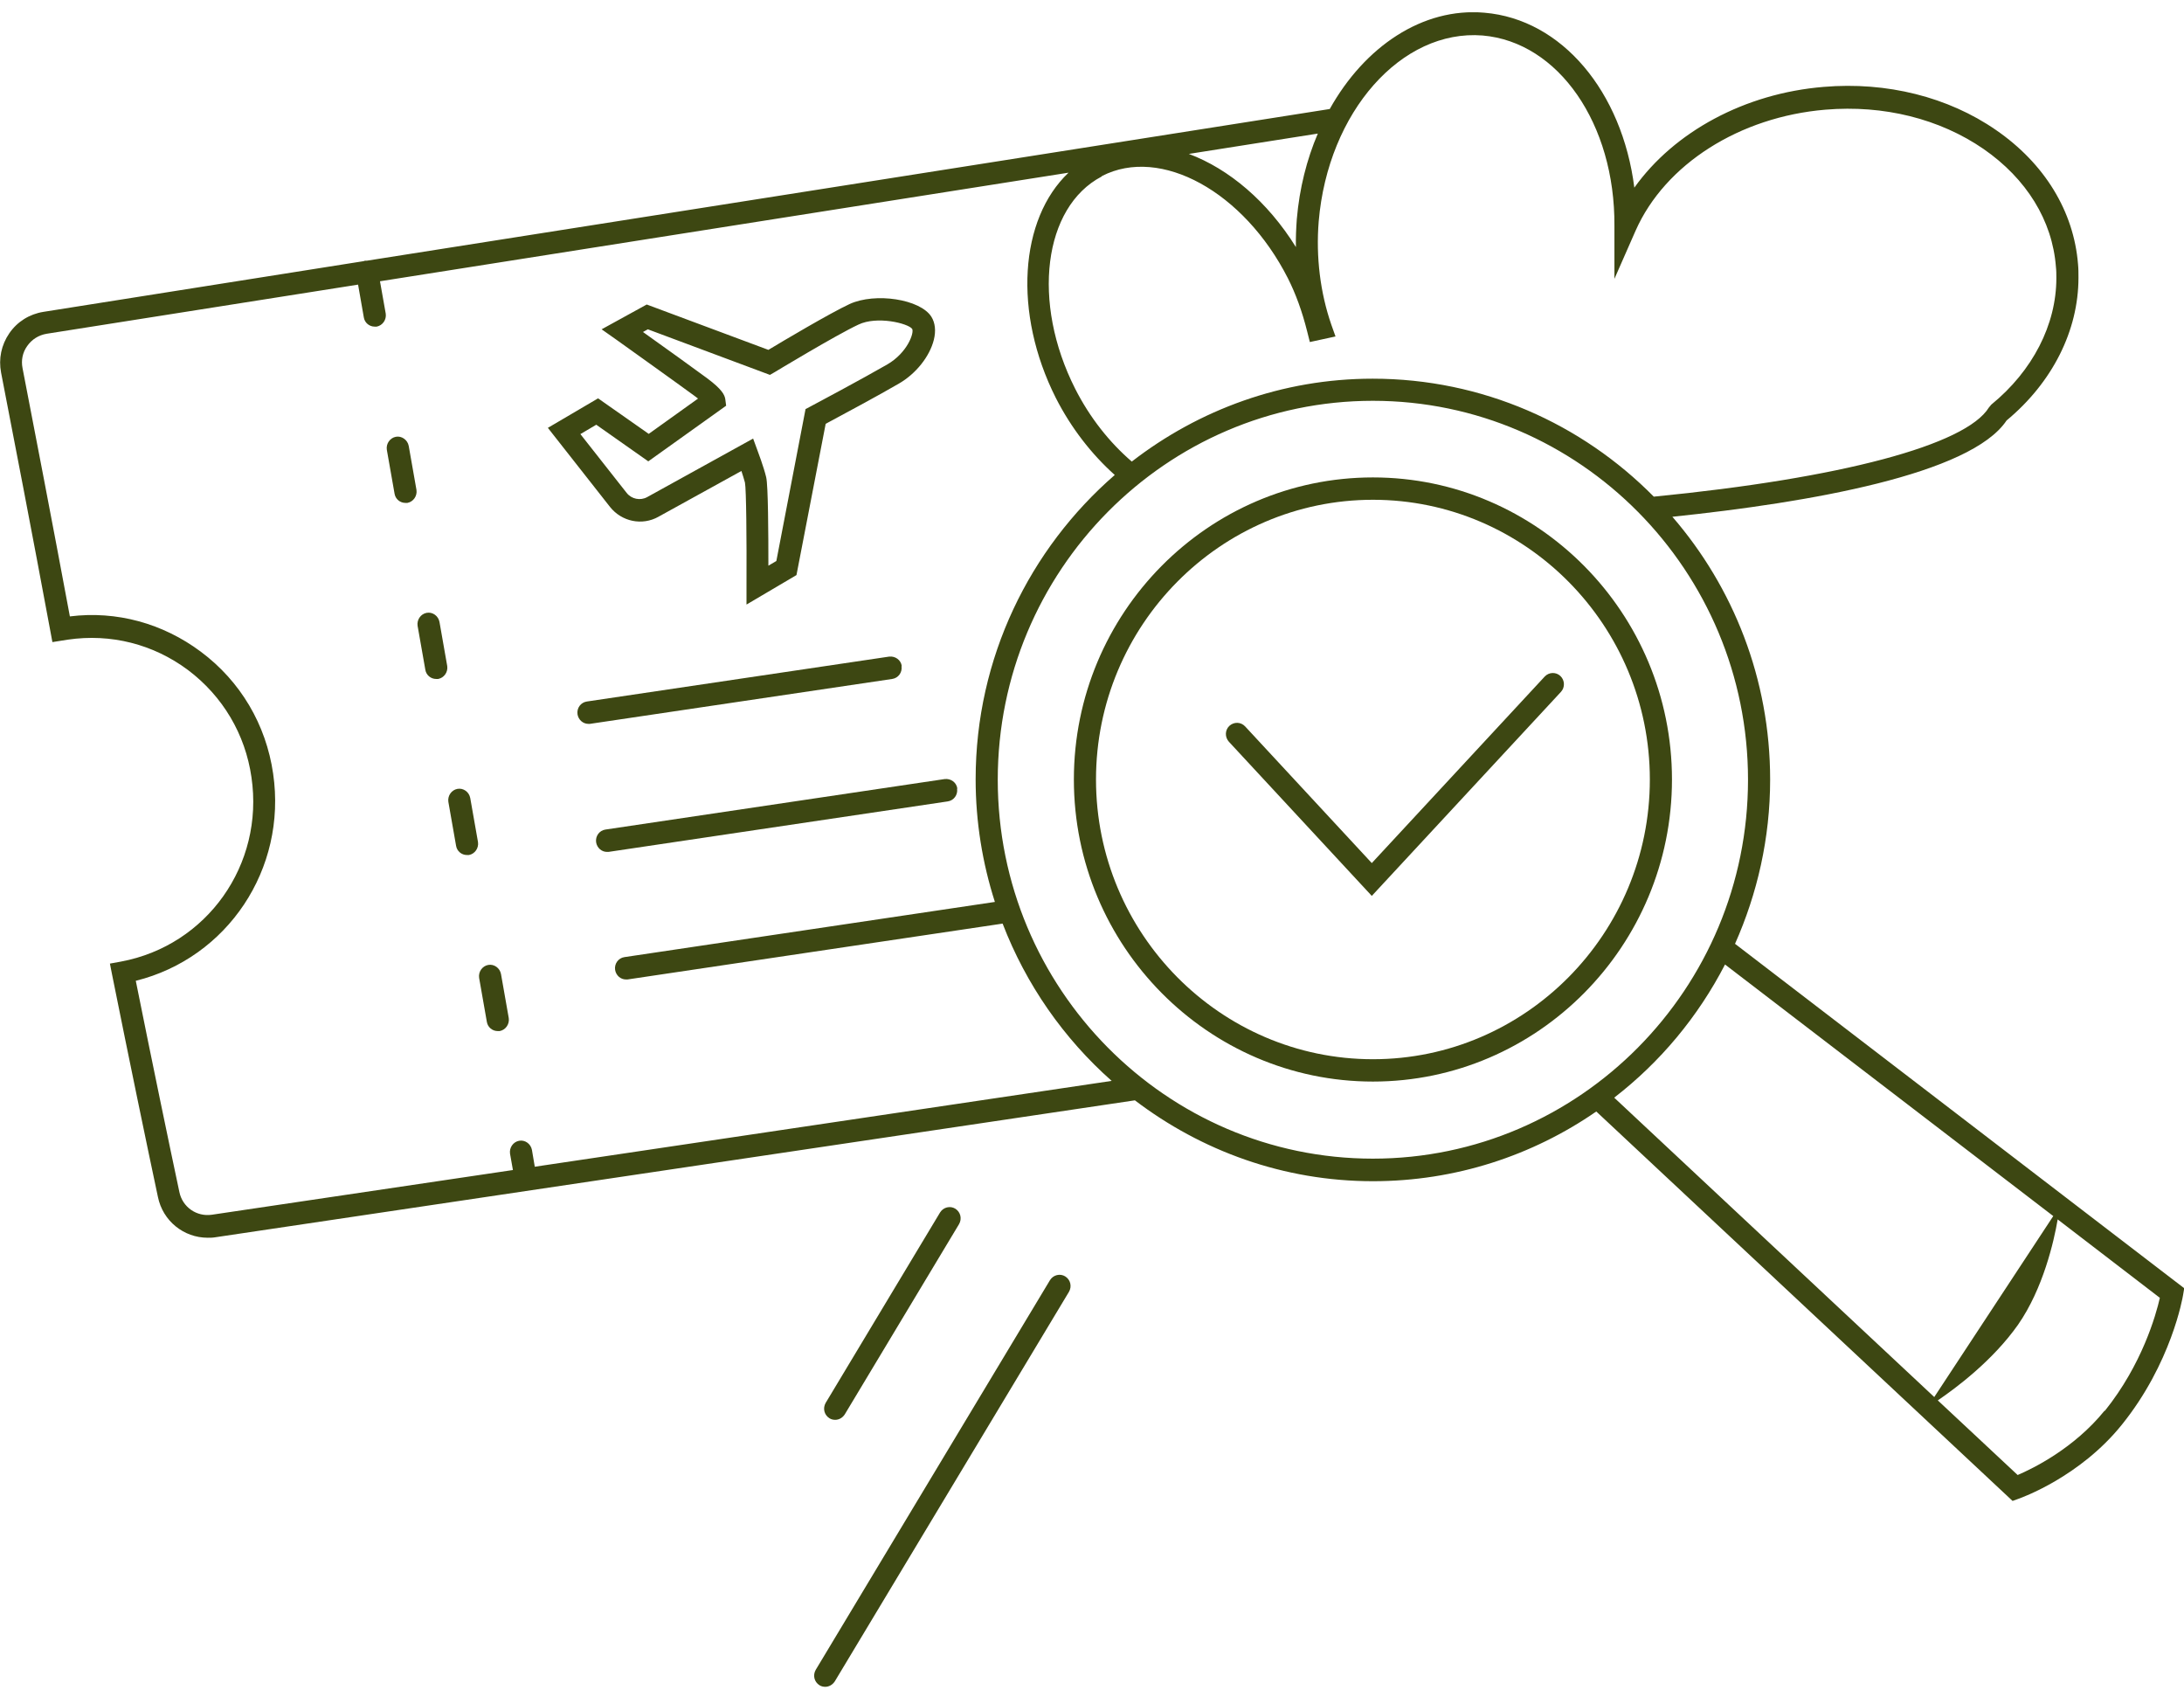
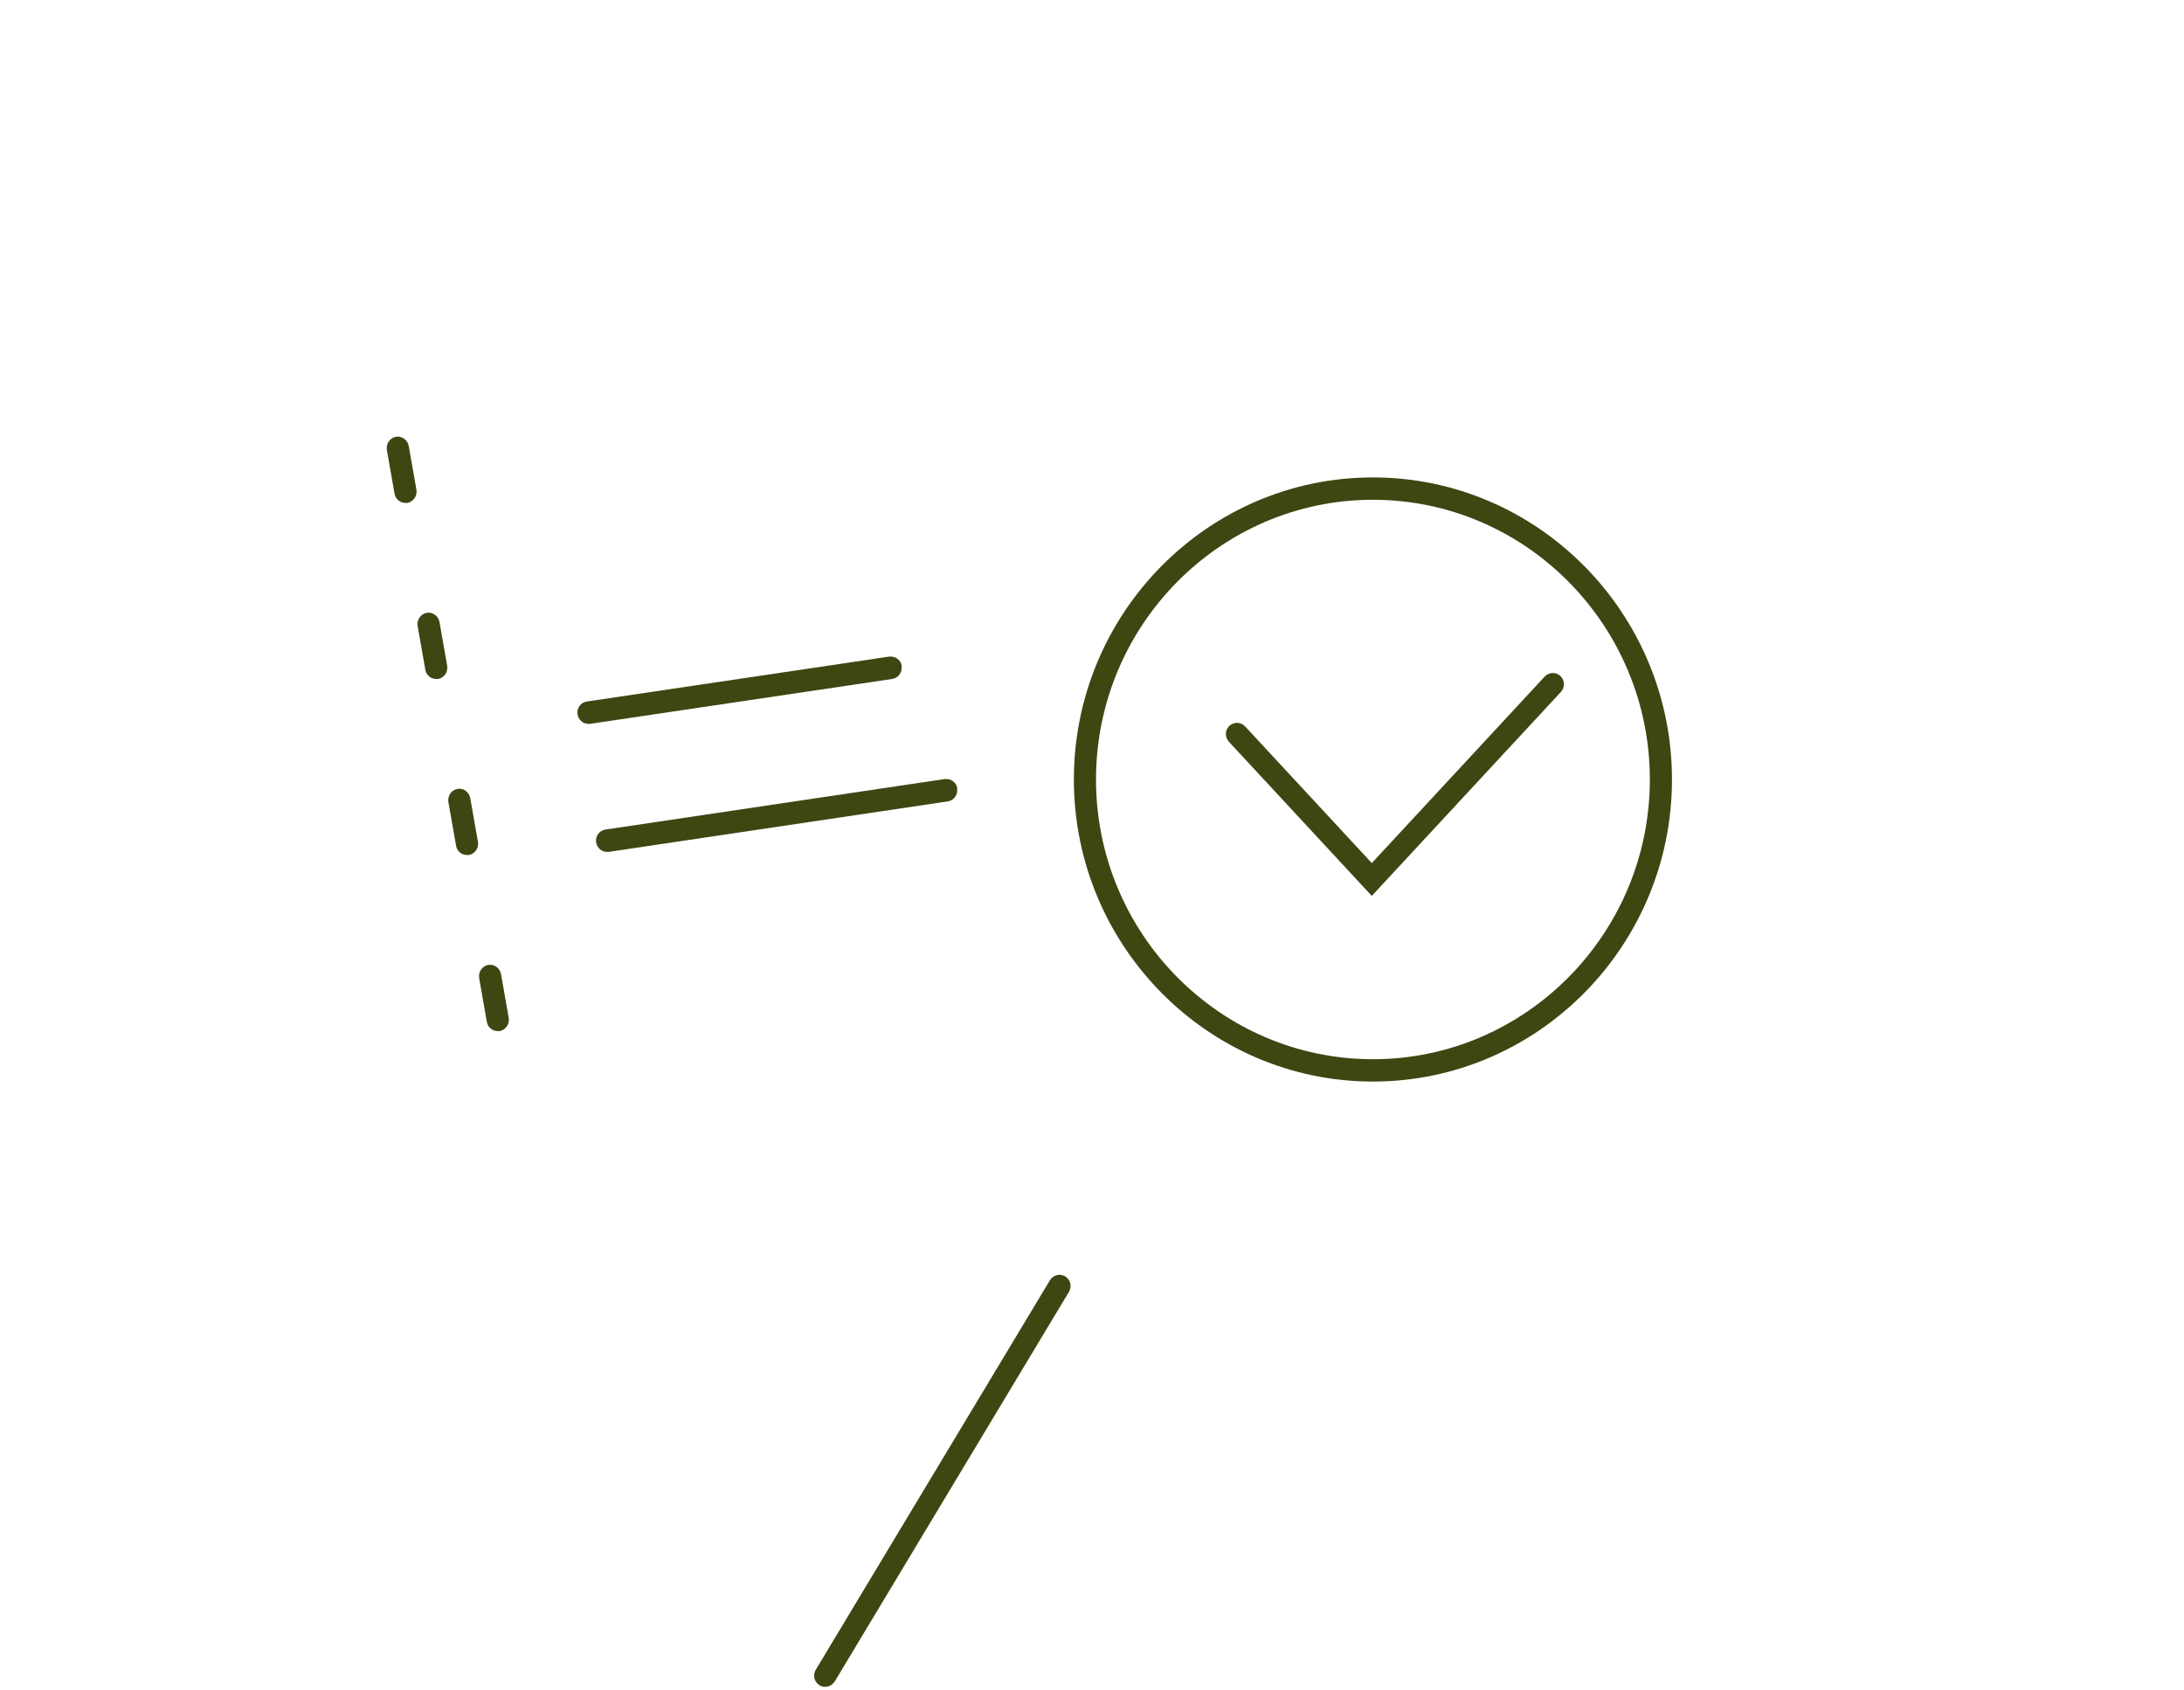
<svg xmlns="http://www.w3.org/2000/svg" width="137" height="106" viewBox="0 0 137 106" fill="none">
  <g clip-path="url(#clip0_469_5146)">
-     <path d="M52.391 89.04C52.627 89.04 52.849 88.914 52.988 88.704L60.161 76.766C60.355 76.43 60.258 76.01 59.925 75.799C59.606 75.603 59.176 75.701 58.968 76.038L51.795 87.975C51.6 88.311 51.697 88.732 52.031 88.942C52.142 89.012 52.266 89.04 52.391 89.04Z" fill="#3D4712" />
    <path d="M66.82 80.045C66.501 79.848 66.071 79.947 65.863 80.283L51.17 104.718C50.975 105.055 51.072 105.475 51.406 105.685C51.517 105.755 51.641 105.783 51.766 105.783C52.002 105.783 52.224 105.657 52.363 105.447L67.056 81.011C67.251 80.675 67.153 80.255 66.82 80.045Z" fill="#3D4712" />
    <path d="M96.901 42.425L86.051 54.125L78.101 45.55C77.837 45.27 77.407 45.255 77.115 45.522C76.838 45.788 76.824 46.222 77.088 46.517L86.051 56.184L97.914 43.392C98.177 43.112 98.164 42.663 97.886 42.397C97.609 42.131 97.165 42.145 96.901 42.425Z" fill="#3D4712" />
    <path d="M28.694 49.472C28.319 49.542 28.069 49.907 28.125 50.285L28.61 53.045C28.666 53.381 28.957 53.62 29.29 53.62C29.332 53.62 29.374 53.62 29.415 53.62C29.79 53.549 30.04 53.185 29.984 52.807L29.498 50.047C29.429 49.668 29.068 49.402 28.694 49.472Z" fill="#3D4712" />
    <path d="M26.764 38.432C26.39 38.502 26.14 38.867 26.195 39.245L26.681 42.005C26.736 42.341 27.028 42.579 27.361 42.579C27.402 42.579 27.444 42.579 27.486 42.579C27.86 42.509 28.11 42.145 28.054 41.767L27.569 39.007C27.499 38.628 27.139 38.362 26.764 38.432Z" fill="#3D4712" />
    <path d="M24.834 27.391C24.46 27.461 24.21 27.825 24.265 28.204L24.751 30.964C24.807 31.3 25.098 31.538 25.431 31.538C25.473 31.538 25.514 31.538 25.556 31.538C25.93 31.468 26.18 31.104 26.125 30.726L25.639 27.966C25.57 27.587 25.195 27.321 24.834 27.391Z" fill="#3D4712" />
    <path d="M30.623 60.513C30.249 60.583 29.999 60.947 30.055 61.326L30.54 64.086C30.596 64.422 30.887 64.66 31.22 64.66C31.262 64.66 31.303 64.66 31.345 64.66C31.72 64.59 31.969 64.226 31.914 63.848L31.428 61.088C31.359 60.709 30.998 60.443 30.623 60.513Z" fill="#3D4712" />
    <path d="M86.122 29.94C75.771 29.94 67.363 38.445 67.363 48.884C67.363 59.322 75.785 67.827 86.122 67.827C96.459 67.827 104.881 59.322 104.881 48.884C104.881 38.445 96.459 29.94 86.122 29.94ZM86.122 66.426C76.548 66.426 68.751 58.551 68.751 48.884C68.751 39.216 76.548 31.342 86.122 31.342C95.696 31.342 103.493 39.216 103.493 48.884C103.493 58.551 95.696 66.426 86.122 66.426Z" fill="#3D4712" />
-     <path d="M108.833 59.196C110.234 56.044 111.039 52.569 111.039 48.884C111.039 42.579 108.722 36.82 104.906 32.407C113.536 31.51 123.623 29.744 125.871 26.368C128.743 23.986 130.38 20.735 130.38 17.415C130.38 17.12 130.38 16.854 130.353 16.574C130.089 13.253 128.258 10.255 125.205 8.153C122.208 6.08 118.351 5.113 114.397 5.449C109.443 5.855 105.017 8.265 102.52 11.768C101.757 5.757 97.983 1.204 93.113 0.797C89.242 0.461 85.606 2.913 83.414 6.836L23.003 16.35C23.003 16.35 22.934 16.35 22.892 16.35C22.864 16.35 22.837 16.378 22.809 16.378L2.718 19.558C1.844 19.698 1.081 20.175 0.582 20.903C0.082 21.632 -0.098 22.501 0.068 23.369C0.762 26.942 2.052 33.612 3.162 39.594L3.287 40.267L4.258 40.113C6.95 39.721 9.614 40.393 11.792 42.018C13.971 43.658 15.386 46.039 15.774 48.744C16.579 54.222 12.986 59.294 7.588 60.303L6.895 60.429L7.033 61.13C8.088 66.384 9.253 72.002 9.905 75.057C10.211 76.57 11.529 77.621 13.027 77.621C13.18 77.621 13.346 77.621 13.499 77.593L71.191 69.004C75.353 72.17 80.514 74.076 86.12 74.076C91.309 74.076 96.137 72.465 100.133 69.704L126.246 94.126L126.634 93.986C126.787 93.93 130.464 92.627 133.1 89.348C136.208 85.495 136.916 81.376 136.943 81.208L137.013 80.787L108.847 59.196H108.833ZM82.665 8.377C81.971 10.003 81.513 11.81 81.347 13.744C81.305 14.332 81.278 14.921 81.291 15.495C79.515 12.637 77.087 10.591 74.576 9.652L82.665 8.377ZM69.123 11.04C72.8 9.148 78.031 12.02 80.792 17.457C81.278 18.423 81.68 19.516 81.999 20.791L82.165 21.45L83.775 21.1L83.511 20.357C82.818 18.353 82.54 16.112 82.721 13.884C83.303 7.018 87.91 1.82 93.002 2.226C97.761 2.633 101.313 7.761 101.271 14.164V17.485L102.603 14.458C104.448 10.297 109.124 7.327 114.508 6.878C118.171 6.57 121.681 7.453 124.428 9.344C127.12 11.208 128.743 13.828 128.965 16.728C128.993 16.966 128.993 17.19 128.993 17.443C128.993 20.357 127.508 23.257 124.914 25.373L124.761 25.555C123.318 27.909 115.479 29.997 103.741 31.146C99.231 26.578 92.988 23.748 86.106 23.748C80.431 23.748 75.2 25.695 70.996 28.946C69.595 27.741 68.36 26.186 67.444 24.378C64.697 18.956 65.446 12.987 69.109 11.068L69.123 11.04ZM33.548 73.179L33.368 72.114C33.298 71.736 32.938 71.47 32.563 71.54C32.188 71.61 31.939 71.974 31.994 72.353L32.175 73.375L13.291 76.178C12.334 76.318 11.445 75.701 11.251 74.749C10.627 71.82 9.531 66.552 8.518 61.508C14.262 60.079 18.008 54.502 17.134 48.52C16.69 45.437 15.081 42.719 12.597 40.869C10.211 39.09 7.311 38.291 4.383 38.656C3.301 32.841 2.08 26.536 1.414 23.089C1.317 22.599 1.414 22.108 1.705 21.702C1.997 21.282 2.427 21.015 2.926 20.931L22.462 17.849L22.823 19.909C22.878 20.245 23.17 20.483 23.503 20.483C23.544 20.483 23.586 20.483 23.628 20.483C24.002 20.413 24.252 20.049 24.197 19.67L23.836 17.639L67.028 10.829C63.962 13.73 63.532 19.614 66.237 24.967C67.195 26.844 68.471 28.483 69.928 29.787C64.6 34.41 61.201 41.248 61.201 48.87C61.201 51.546 61.631 54.138 62.408 56.562L39.167 60.023C38.793 60.079 38.529 60.429 38.585 60.821C38.64 61.172 38.931 61.424 39.264 61.424C39.292 61.424 39.334 61.424 39.362 61.424L62.893 57.921C64.364 61.746 66.723 65.123 69.734 67.785L33.562 73.165L33.548 73.179ZM86.12 72.661C73.147 72.661 62.588 61.998 62.588 48.898C62.588 35.797 73.147 25.135 86.12 25.135C99.093 25.135 109.651 35.797 109.651 48.898C109.651 61.998 99.093 72.661 86.12 72.661ZM108.209 60.485L128.799 76.262L121.334 87.611L101.257 68.836C104.143 66.608 106.516 63.764 108.209 60.485ZM132.018 88.465C130.103 90.833 127.522 92.094 126.565 92.501L121.556 87.821C122.652 87.078 124.997 85.341 126.593 83.071C128.161 80.815 128.84 77.859 129.076 76.472L135.486 81.39C135.237 82.483 134.363 85.579 132.032 88.48L132.018 88.465Z" fill="#3D4712" />
    <path d="M60.052 49.445C59.996 49.066 59.649 48.814 59.261 48.856L37.977 52.023C37.602 52.079 37.339 52.429 37.394 52.821C37.45 53.172 37.741 53.424 38.074 53.424C38.102 53.424 38.143 53.424 38.171 53.424L59.455 50.257C59.83 50.201 60.093 49.851 60.038 49.459L60.052 49.445Z" fill="#3D4712" />
    <path d="M56.567 41.766C56.511 41.388 56.164 41.135 55.776 41.177L36.809 43.994C36.434 44.05 36.171 44.4 36.226 44.792C36.282 45.143 36.573 45.395 36.906 45.395C36.934 45.395 36.975 45.395 37.003 45.395L55.97 42.578C56.345 42.523 56.608 42.172 56.553 41.78L56.567 41.766Z" fill="#3D4712" />
-     <path d="M41.277 32.421L46.508 29.535C46.591 29.787 46.674 30.053 46.73 30.263C46.813 30.67 46.841 33.85 46.827 36.694V37.913L49.962 36.064L51.794 26.578C52.654 26.116 55.166 24.771 56.386 24.056C57.455 23.44 58.315 22.361 58.579 21.31C58.718 20.75 58.662 20.245 58.426 19.867C57.732 18.76 54.902 18.326 53.292 19.068C52.058 19.643 49.13 21.38 48.2 21.941L40.569 19.096L37.739 20.652L38.654 21.296C38.654 21.296 42.734 24.21 43.566 24.827C43.649 24.883 43.719 24.939 43.788 24.995L40.694 27.209L37.517 24.981L34.367 26.831L38.266 31.791C39.001 32.715 40.278 32.981 41.305 32.407L41.277 32.421ZM37.42 26.648L40.666 28.932L45.55 25.443L45.495 25.023C45.453 24.771 45.3 24.421 44.357 23.72C43.774 23.286 41.596 21.716 40.333 20.82L40.639 20.652L48.297 23.51L48.589 23.342C48.589 23.342 52.46 21.002 53.847 20.357C55.013 19.797 56.955 20.273 57.219 20.624C57.358 20.876 56.914 22.123 55.665 22.851C54.236 23.678 50.864 25.485 50.823 25.5L50.531 25.654L48.7 35.181L48.2 35.475C48.2 33.514 48.187 30.445 48.062 29.927C47.909 29.282 47.534 28.302 47.52 28.26L47.243 27.503L40.597 31.174C40.167 31.412 39.612 31.3 39.307 30.908L36.407 27.223L37.406 26.634L37.42 26.648Z" fill="#3D4712" />
  </g>
  <defs>
    <clipPath id="clip0_469_5146">
      <rect width="137" height="105" fill="white" transform="translate(0 0.77)" />
    </clipPath>
  </defs>
</svg>